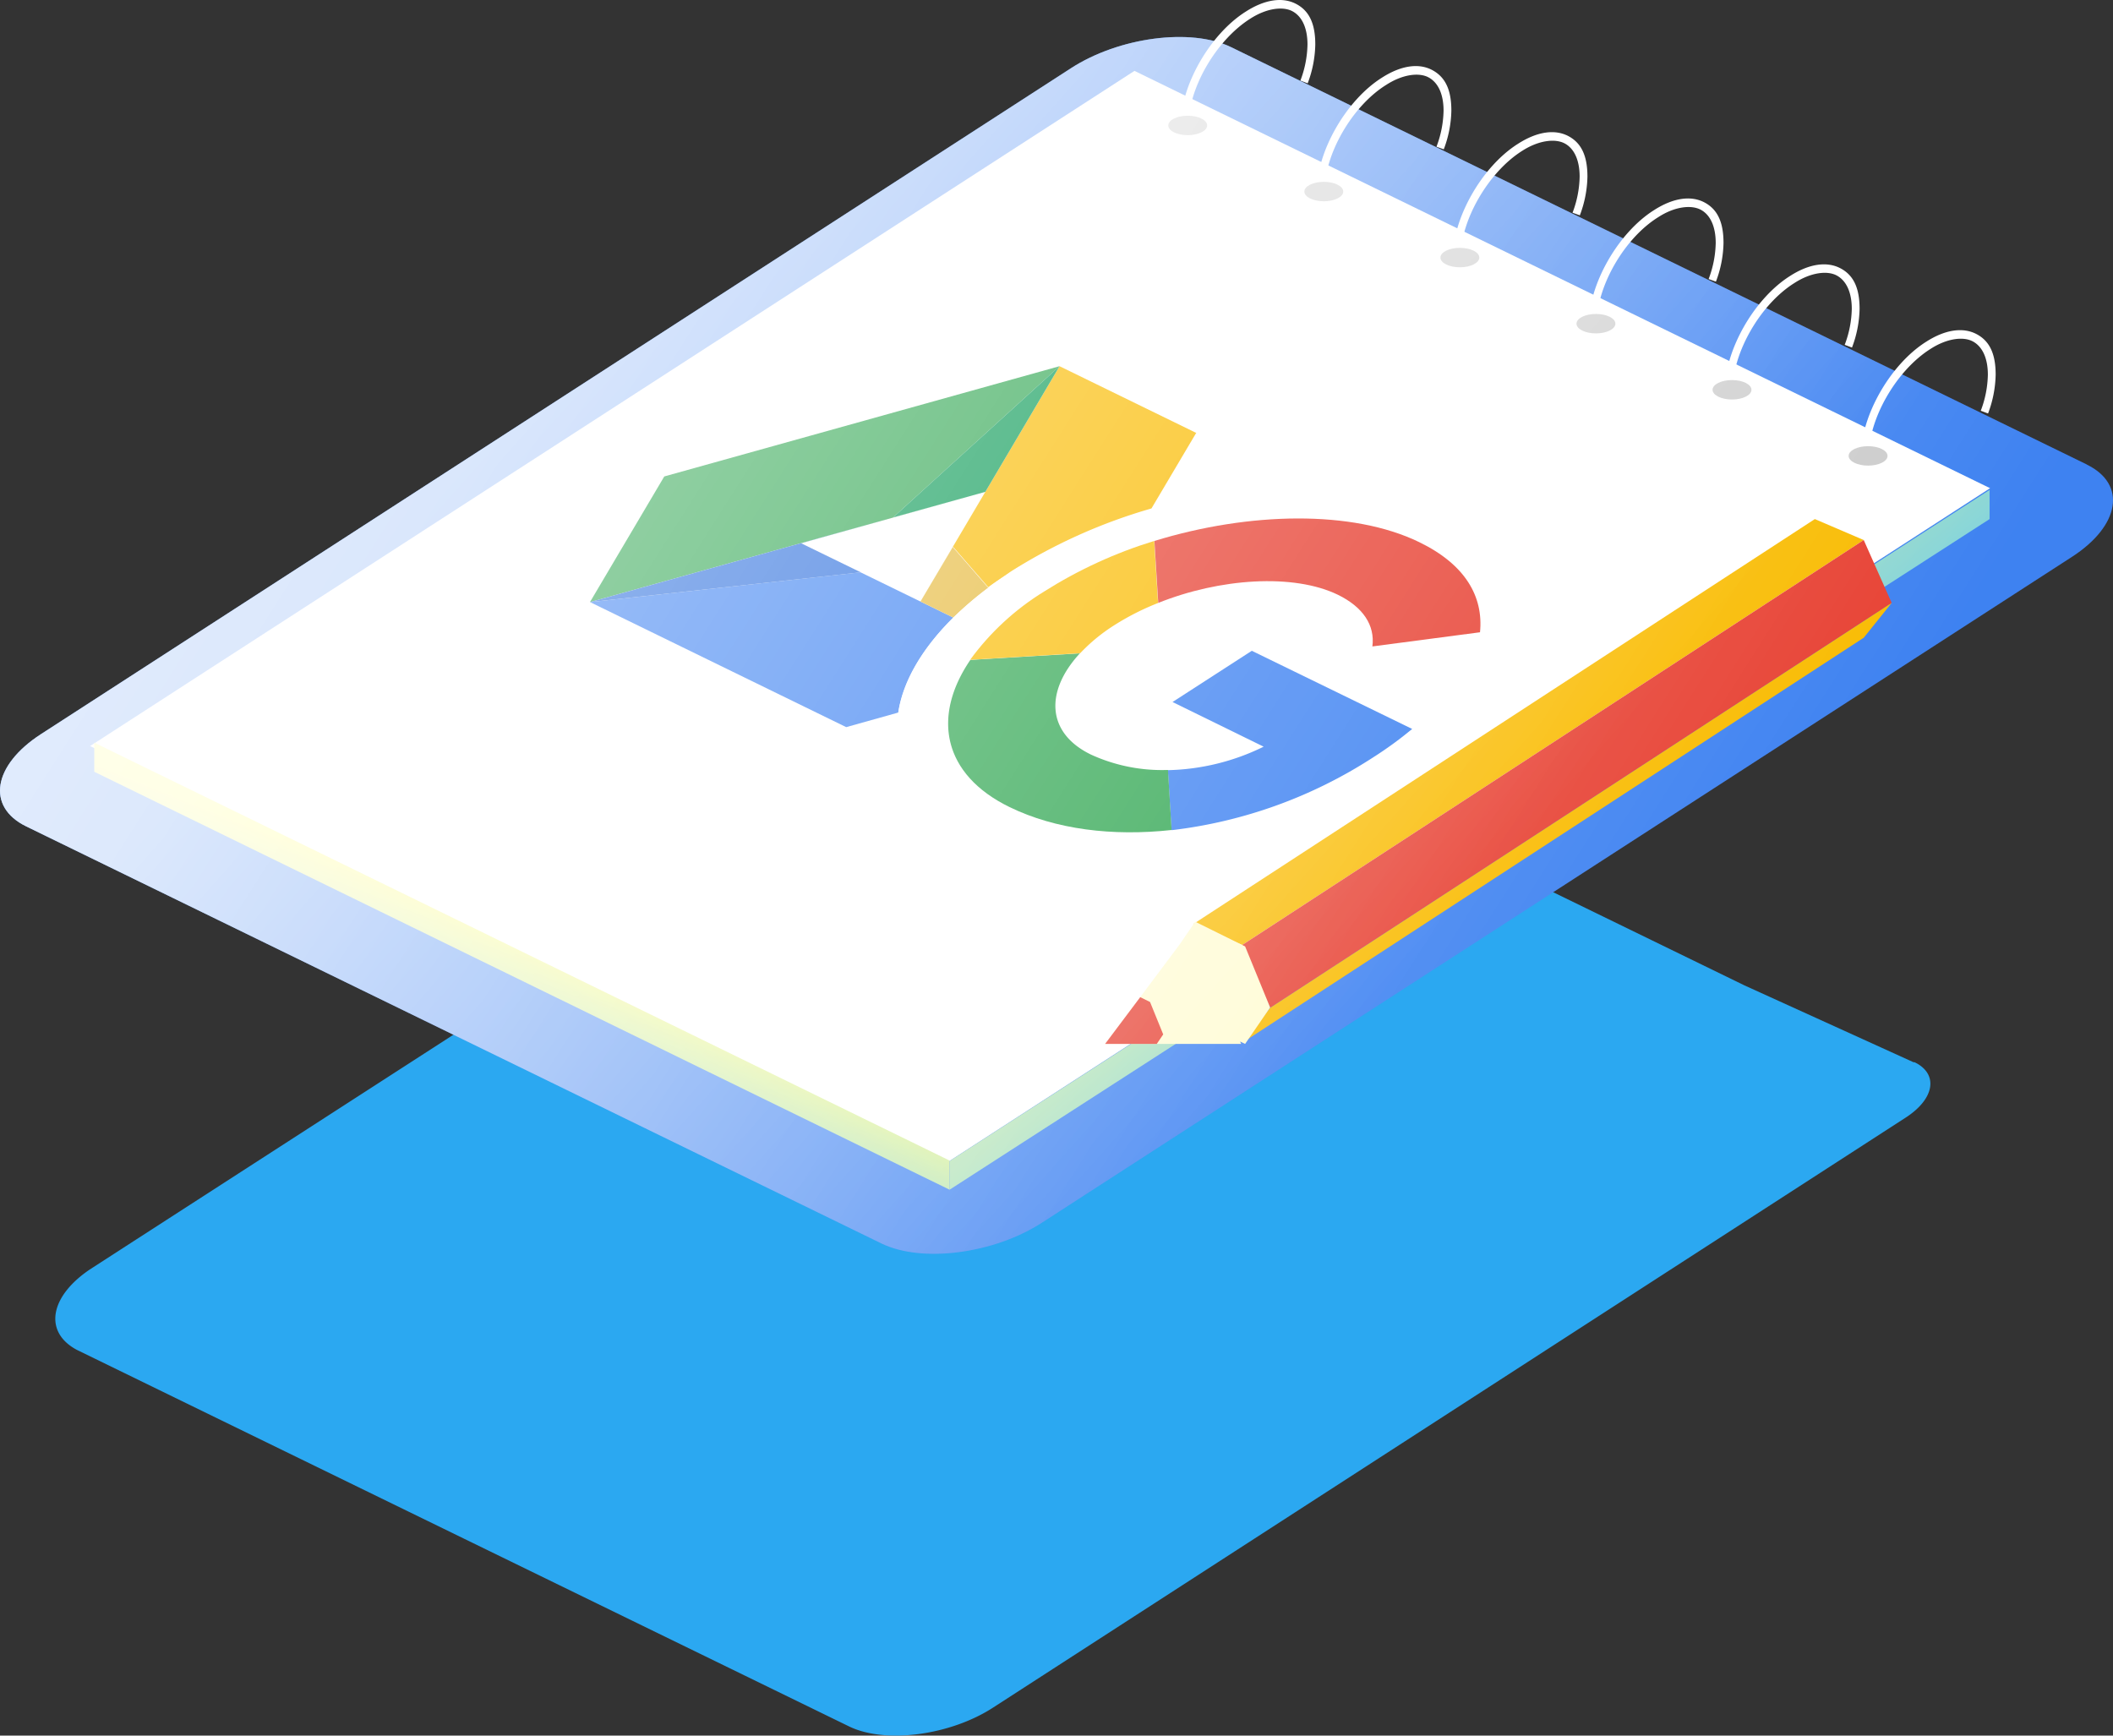
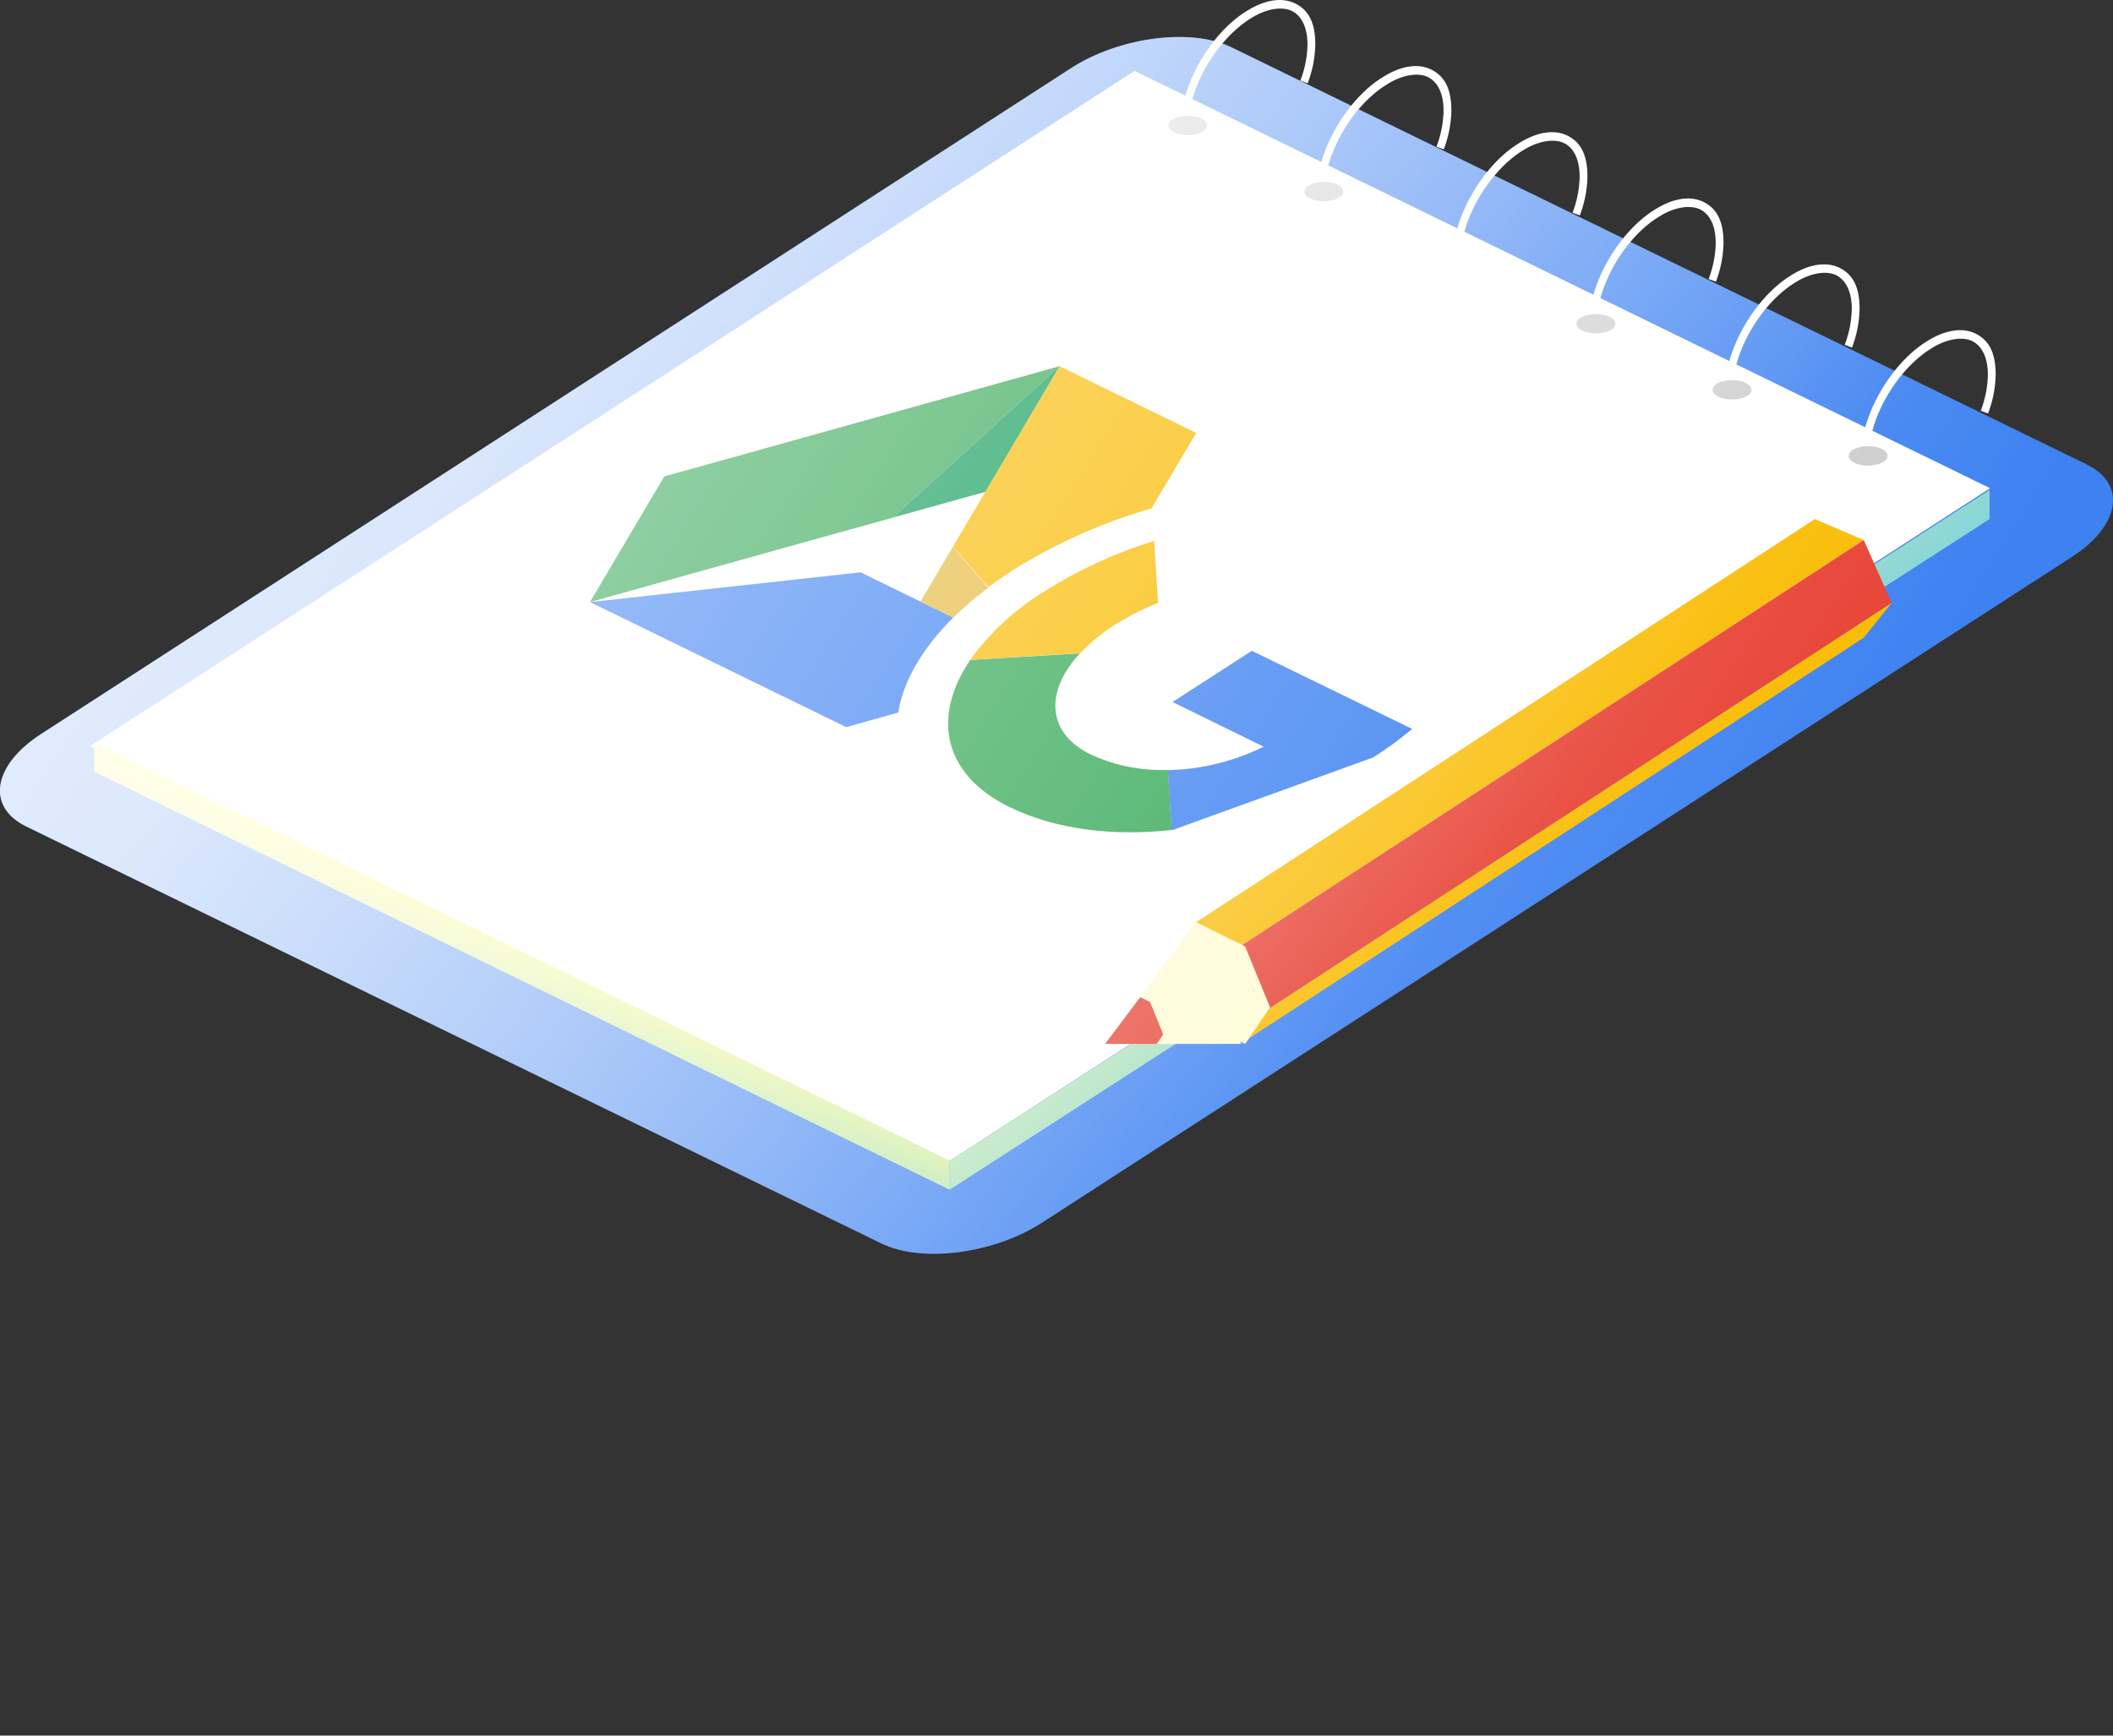
<svg xmlns="http://www.w3.org/2000/svg" xmlns:xlink="http://www.w3.org/1999/xlink" viewBox="0 0 208.7 171.43">
  <rect x="0" y="0" width="208.7" height="171.43" fill="#333333" stroke="none" />
  <defs>
    <style>.cls-1{fill:none;}.cls-2{isolation:isolate;}.cls-3{clip-path:url(#clip-path);}.cls-4{fill:#2ba8f1;}.cls-5{fill:#3e82f1;}.cls-6{fill:#fff;}.cls-7{fill:url(#linear-gradient);}.cls-8{fill:url(#linear-gradient-2);}.cls-9{fill:#f9bb00;}.cls-10{fill:#e74133;}.cls-11{fill:#fffbd2;}.cls-12{fill:#ccc;}.cls-13,.cls-22{opacity:0.6;mix-blend-mode:overlay;}.cls-13{fill:url(#linear-gradient-3);}.cls-14{fill:#32a753;}.cls-15{fill:#2d6fdd;}.cls-16{fill:#e5b93c;}.cls-17{fill:#0c9b57;}.cls-18{clip-path:url(#clip-path-2);}.cls-19{clip-path:url(#clip-path-3);}.cls-20{clip-path:url(#clip-path-4);}.cls-21{clip-path:url(#clip-path-5);}.cls-22{fill:url(#linear-gradient-4);}</style>
    <clipPath id="clip-path">
-       <polygon class="cls-1" points="1.32 130.27 104.41 63.62 193.42 107.03 90.33 173.68 1.32 130.27" />
-     </clipPath>
+       </clipPath>
    <linearGradient id="linear-gradient" x1="29.18" y1="150.99" x2="52.61" y2="92.81" gradientUnits="userSpaceOnUse">
      <stop offset="0" stop-color="#60c8f7" />
      <stop offset="0.36" stop-color="#62c9f5" />
      <stop offset="0.51" stop-color="#69cbf0" />
      <stop offset="0.63" stop-color="#76cfe6" />
      <stop offset="0.72" stop-color="#87d5d8" />
      <stop offset="0.8" stop-color="#9edcc5" />
      <stop offset="0.88" stop-color="#bbe6af" />
      <stop offset="0.94" stop-color="#dcf195" />
      <stop offset="1" stop-color="#fffc79" />
    </linearGradient>
    <linearGradient id="linear-gradient-2" x1="197.01" y1="147.16" x2="131.41" y2="65.93" xlink:href="#linear-gradient" />
    <linearGradient id="linear-gradient-3" x1="62.98" y1="26.81" x2="139.52" y2="95.15" gradientUnits="userSpaceOnUse">
      <stop offset="0" stop-color="#fff" />
      <stop offset="1" stop-color="#fff" stop-opacity="0" />
    </linearGradient>
    <clipPath id="clip-path-2">
-       <path class="cls-1" d="M135.64,74.81A37.52,37.52,0,0,0,139.48,72l-15.84-7.72-7.83,5.06,9,4.41a22.48,22.48,0,0,1-9.46,2.32l-5.08,3.28L115.76,82a46.53,46.53,0,0,0,19.88-7.17" />
+       <path class="cls-1" d="M135.64,74.81A37.52,37.52,0,0,0,139.48,72l-15.84-7.72-7.83,5.06,9,4.41a22.48,22.48,0,0,1-9.46,2.32l-5.08,3.28L115.76,82" />
    </clipPath>
    <clipPath id="clip-path-3">
      <path class="cls-1" d="M99.72,79.72c4.54,2.21,10.17,2.9,16,2.26l-.36-5.93a16.82,16.82,0,0,1-7.63-1.53c-4.38-2.14-4.53-6.25-1.06-10l-5.62-2.74-5.25,3.39C92,70.81,93.15,76.52,99.72,79.72" />
    </clipPath>
    <clipPath id="clip-path-4">
      <path class="cls-1" d="M106.71,64.53A17.36,17.36,0,0,1,110,61.79a25.36,25.36,0,0,1,4.38-2.23l5.24-3.39L114,53.43a45,45,0,0,0-10.88,5,25.64,25.64,0,0,0-7.3,6.74l10.87-.65" />
    </clipPath>
    <clipPath id="clip-path-5">
-       <path class="cls-1" d="M132.15,58.75c2.47,1.21,3.67,3,3.4,5.1l10.63-1.4c.35-3.53-1.45-6.69-6-8.9-6.57-3.2-16.8-3-26.18-.12l.38,6.13c6.1-2.45,13.37-2.94,17.75-.81" />
-     </clipPath>
+       </clipPath>
    <linearGradient id="linear-gradient-4" x1="36.94" y1="20.93" x2="166.98" y2="103.53" xlink:href="#linear-gradient-3" />
  </defs>
  <title>Google Drive &amp;amp; Apps</title>
  <g class="cls-2">
    <g id="Layer_2" data-name="Layer 2">
      <g id="Layer_1-2" data-name="Layer 1">
        <g class="cls-2">
          <g class="cls-3">
            <path class="cls-4" d="M189.11,104.92l-.11,0-16.72-7.6-67.74-33a16.51,16.51,0,0,0-3.89,1.82L9.11,125.23c-4.29,2.77-4.88,6.46-1.32,8.2l76.07,37.09c3.56,1.74,10,.9,14.26-1.88l90.1-58.25c2.88-1.86,3.26-4.31.89-5.47" />
          </g>
        </g>
        <g class="cls-2">
          <path class="cls-5" d="M206.12,45.88,121.6,4.66c-3.95-1.93-11.08-1-15.84,2.09L4.05,72.51c-4.76,3.08-5.42,7.18-1.47,9.11L87.1,122.84c4,1.92,11.08,1,15.84-2.09L204.65,55c4.76-3.08,5.42-7.18,1.47-9.11" />
          <path class="cls-6" d="M196.56,48.22,112.05,7,8.9,73.69l84.51,41.22L196.56,48.22" />
        </g>
        <polygon class="cls-7" points="9.31 76.23 9.31 73.35 93.79 114.63 93.79 117.51 9.31 76.23" />
        <polygon class="cls-8" points="196.51 48.39 196.51 51.27 93.79 117.51 93.79 114.68 196.51 48.39" />
        <polygon class="cls-9" points="179.25 51.27 117.86 91.27 122.69 93.34 184.08 53.34 179.25 51.27" />
        <polygon class="cls-10" points="122.69 93.34 125.45 99.55 186.84 59.55 184.08 53.34 122.69 93.34" />
        <polygon class="cls-9" points="122.69 103 184.08 62.99 186.84 59.55 125.45 99.55 122.69 103" />
        <polygon class="cls-11" points="122.98 103.11 122.48 102.87 122.59 103.11 109.15 103.11 112.62 98.49 116.51 93.29 118.05 91.04 122.98 93.48 125.45 99.51 122.98 103.11" />
        <polygon class="cls-10" points="114.89 102.17 114.25 103.11 109.15 103.11 112.62 98.49 113.59 98.97 114.89 102.17" />
        <path class="cls-6" d="M117.38,12.39h-.77c0-3.92,2.88-9,6.43-11.24,1.88-1.21,3.65-1.47,5-.75s1.87,2.06,1.87,4a11.38,11.38,0,0,1-.75,3.83l-.72-.27a10.53,10.53,0,0,0,.7-3.56c0-1.6-.52-2.76-1.47-3.28s-2.58-.31-4.19.73C120.1,4,117.38,8.7,117.38,12.39Z" />
        <ellipse class="cls-12" cx="117.31" cy="12.39" rx="1.92" ry="0.96" />
        <path class="cls-6" d="M130.82,18.92h-.77c0-3.92,2.88-9,6.43-11.24,1.88-1.21,3.65-1.48,5-.75s1.87,2.06,1.87,4a11.28,11.28,0,0,1-.75,3.82l-.72-.26a10.53,10.53,0,0,0,.7-3.56c0-1.6-.52-2.76-1.47-3.28s-2.58-.31-4.19.73C133.54,10.48,130.82,15.23,130.82,18.92Z" />
        <ellipse class="cls-12" cx="130.75" cy="18.92" rx="1.92" ry="0.96" />
        <path class="cls-6" d="M144.26,25.45h-.77c0-3.92,2.88-9,6.43-11.24,1.88-1.21,3.65-1.48,5-.76s1.87,2.07,1.87,4a11.28,11.28,0,0,1-.75,3.82l-.72-.26a10.53,10.53,0,0,0,.7-3.56c0-1.6-.52-2.77-1.47-3.28s-2.58-.31-4.19.72C147,17,144.26,21.76,144.26,25.45Z" />
-         <ellipse class="cls-12" cx="144.19" cy="25.44" rx="1.92" ry="0.96" />
        <path class="cls-6" d="M157.7,32h-.77c0-3.92,2.88-9,6.43-11.24,1.88-1.21,3.65-1.48,5-.76s1.87,2.06,1.87,4a11.28,11.28,0,0,1-.75,3.82l-.72-.26a10.53,10.53,0,0,0,.7-3.56c0-1.6-.52-2.77-1.47-3.28s-2.58-.32-4.19.72C160.42,23.53,157.7,28.29,157.7,32Z" />
        <ellipse class="cls-12" cx="157.63" cy="31.97" rx="1.92" ry="0.96" />
        <path class="cls-6" d="M171.14,38.5h-.77c0-3.92,2.88-9,6.43-11.24,1.88-1.21,3.65-1.47,5-.75s1.87,2.06,1.87,4a11.33,11.33,0,0,1-.75,3.82l-.72-.27a10.53,10.53,0,0,0,.7-3.55c0-1.6-.52-2.77-1.47-3.29s-2.58-.31-4.19.73C173.86,30.06,171.14,34.82,171.14,38.5Z" />
        <ellipse class="cls-12" cx="171.07" cy="38.5" rx="1.92" ry="0.96" />
        <path class="cls-6" d="M184.58,45h-.77c0-3.92,2.88-9,6.43-11.24,1.88-1.21,3.65-1.47,5-.75s1.87,2.06,1.87,4a11.38,11.38,0,0,1-.75,3.83l-.72-.27a10.53,10.53,0,0,0,.7-3.56c0-1.6-.52-2.76-1.47-3.28s-2.58-.31-4.19.73C187.3,36.59,184.58,41.34,184.58,45Z" />
        <ellipse class="cls-12" cx="184.51" cy="45.03" rx="1.92" ry="0.96" />
        <path class="cls-13" d="M206.12,45.88,121.6,4.66c-3.95-1.93-11.08-1-15.84,2.09L4.05,72.51c-4.76,3.08-5.42,7.18-1.47,9.11L87.1,122.84c4,1.92,11.08,1,15.84-2.09L204.65,55c4.76-3.08,5.42-7.18,1.47-9.11" />
        <g class="cls-2">
          <polyline class="cls-14" points="104.65 36.17 65.61 47.06 58.27 59.47 88.21 51.11 81.13 53.1 97.32 48.58 88.21 51.11 104.65 36.17" />
          <path class="cls-5" d="M94.16,61,85,56.53,58.28,59.47l25.3,12.35,5.14-1.44c.47-3,2.3-6.29,5.44-9.39" />
          <path class="cls-9" d="M118.17,42.77l-13.52-6.6L97.32,48.58h0l-6.4,10.83L94.16,61l-3.24-1.58L94.13,54l3.48,4c.7-.52,1.45-1,2.23-1.55a53.7,53.7,0,0,1,13.89-6.23l4.44-7.5" />
-           <polyline class="cls-15" points="88.21 51.11 58.27 59.47 85.02 56.53 79.13 53.66 81.13 53.1 88.21 51.11" />
          <path class="cls-16" d="M94.13,54l-3.21,5.41L94.16,61a34.41,34.41,0,0,1,3.45-2.94l-3.48-4" />
          <polyline class="cls-17" points="104.65 36.17 88.21 51.11 97.32 48.58 97.32 48.58 104.65 36.17" />
-           <path class="cls-6" d="M114,53.43c9.38-2.93,19.61-3.08,26.18.12,4.53,2.21,6.33,5.37,6,8.9l-10.63,1.4c.27-2.15-.93-3.89-3.4-5.1-4.38-2.13-11.65-1.64-17.75.81A25.36,25.36,0,0,0,110,61.79a17.36,17.36,0,0,0-3.31,2.74c-3.47,3.74-3.32,7.85,1.06,10a16.82,16.82,0,0,0,7.63,1.53,22.48,22.48,0,0,0,9.46-2.32l-9-4.41,7.83-5.06L139.48,72a37.52,37.52,0,0,1-3.84,2.83A46.53,46.53,0,0,1,115.76,82c-5.87.64-11.5,0-16-2.26-6.57-3.2-7.73-8.91-3.88-14.54a25.64,25.64,0,0,1,7.3-6.74,45,45,0,0,1,10.88-5m29.7-2.71c-7.54-3.68-19.16-3.61-30-.45A53.7,53.7,0,0,0,99.84,56.5c-.78.51-1.53,1-2.23,1.55A34.41,34.41,0,0,0,94.16,61c-3.14,3.1-5,6.34-5.44,9.39-.7,4.54,1.6,8.67,7.07,11.33,11,5.37,30.65,2.78,43.88-5.78s15.06-19.84,4.05-25.21" />
          <g class="cls-18">
            <path class="cls-5" d="M139.48,72l-15.84-7.72-7.83,5.06,9,4.41a22.48,22.48,0,0,1-9.46,2.32l.36,5.93a46.53,46.53,0,0,0,19.88-7.17A37.52,37.52,0,0,0,139.48,72" />
          </g>
          <g class="cls-19">
            <path class="cls-14" d="M106.71,64.53l-10.87.65C92,70.81,93.15,76.52,99.72,79.72c4.54,2.21,10.17,2.9,16,2.26l-.36-5.93a16.82,16.82,0,0,1-7.63-1.53c-4.38-2.14-4.53-6.25-1.06-10" />
          </g>
          <g class="cls-20">
            <path class="cls-9" d="M114,53.43a45,45,0,0,0-10.88,5,25.64,25.64,0,0,0-7.3,6.74l10.87-.65A17.36,17.36,0,0,1,110,61.79a25.36,25.36,0,0,1,4.38-2.23L114,53.43" />
          </g>
          <g class="cls-21">
            <path class="cls-10" d="M140.2,53.55c-6.57-3.2-16.8-3-26.18-.12l.38,6.13c6.1-2.45,13.37-2.94,17.75-.81,2.47,1.21,3.67,3,3.4,5.1l10.63-1.4c.35-3.53-1.45-6.69-6-8.9" />
          </g>
        </g>
        <path class="cls-22" d="M206.12,45.88,121.6,4.66c-3.95-1.93-11.08-1-15.84,2.09L4.05,72.51c-4.76,3.08-5.42,7.18-1.47,9.11L87.1,122.84c4,1.92,11.08,1,15.84-2.09L204.65,55c4.76-3.08,5.42-7.18,1.47-9.11" />
      </g>
    </g>
  </g>
</svg>